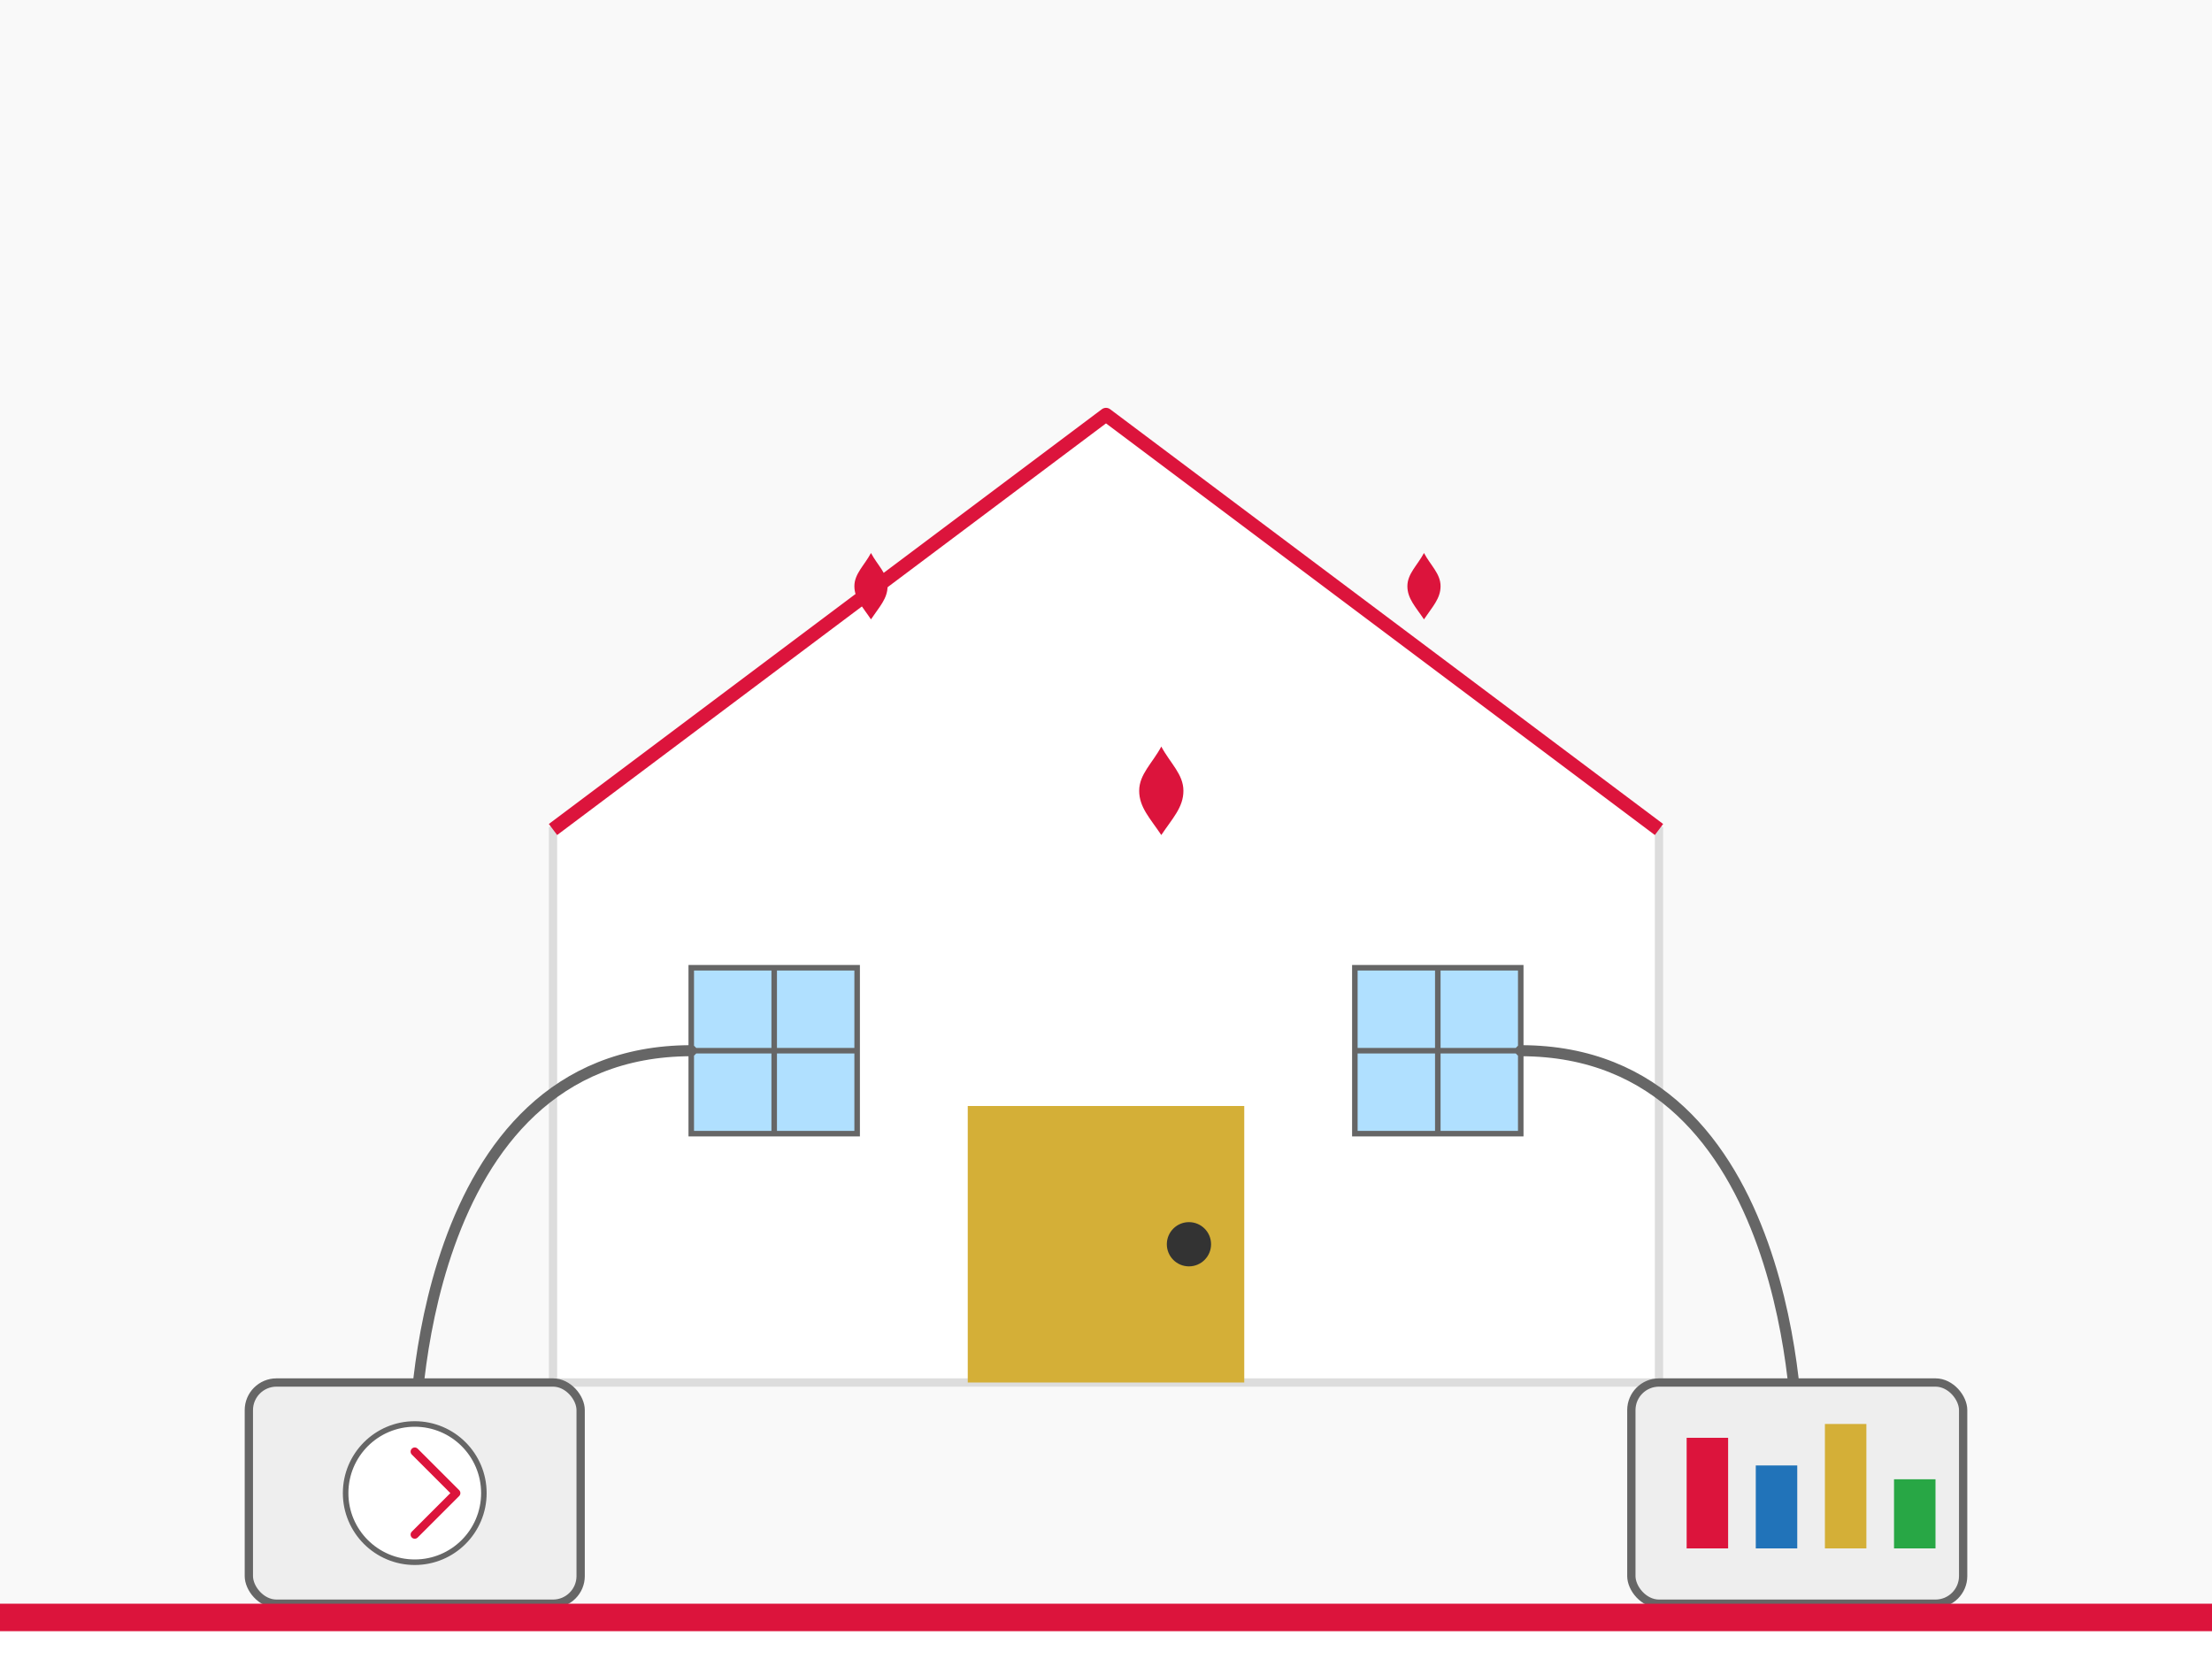
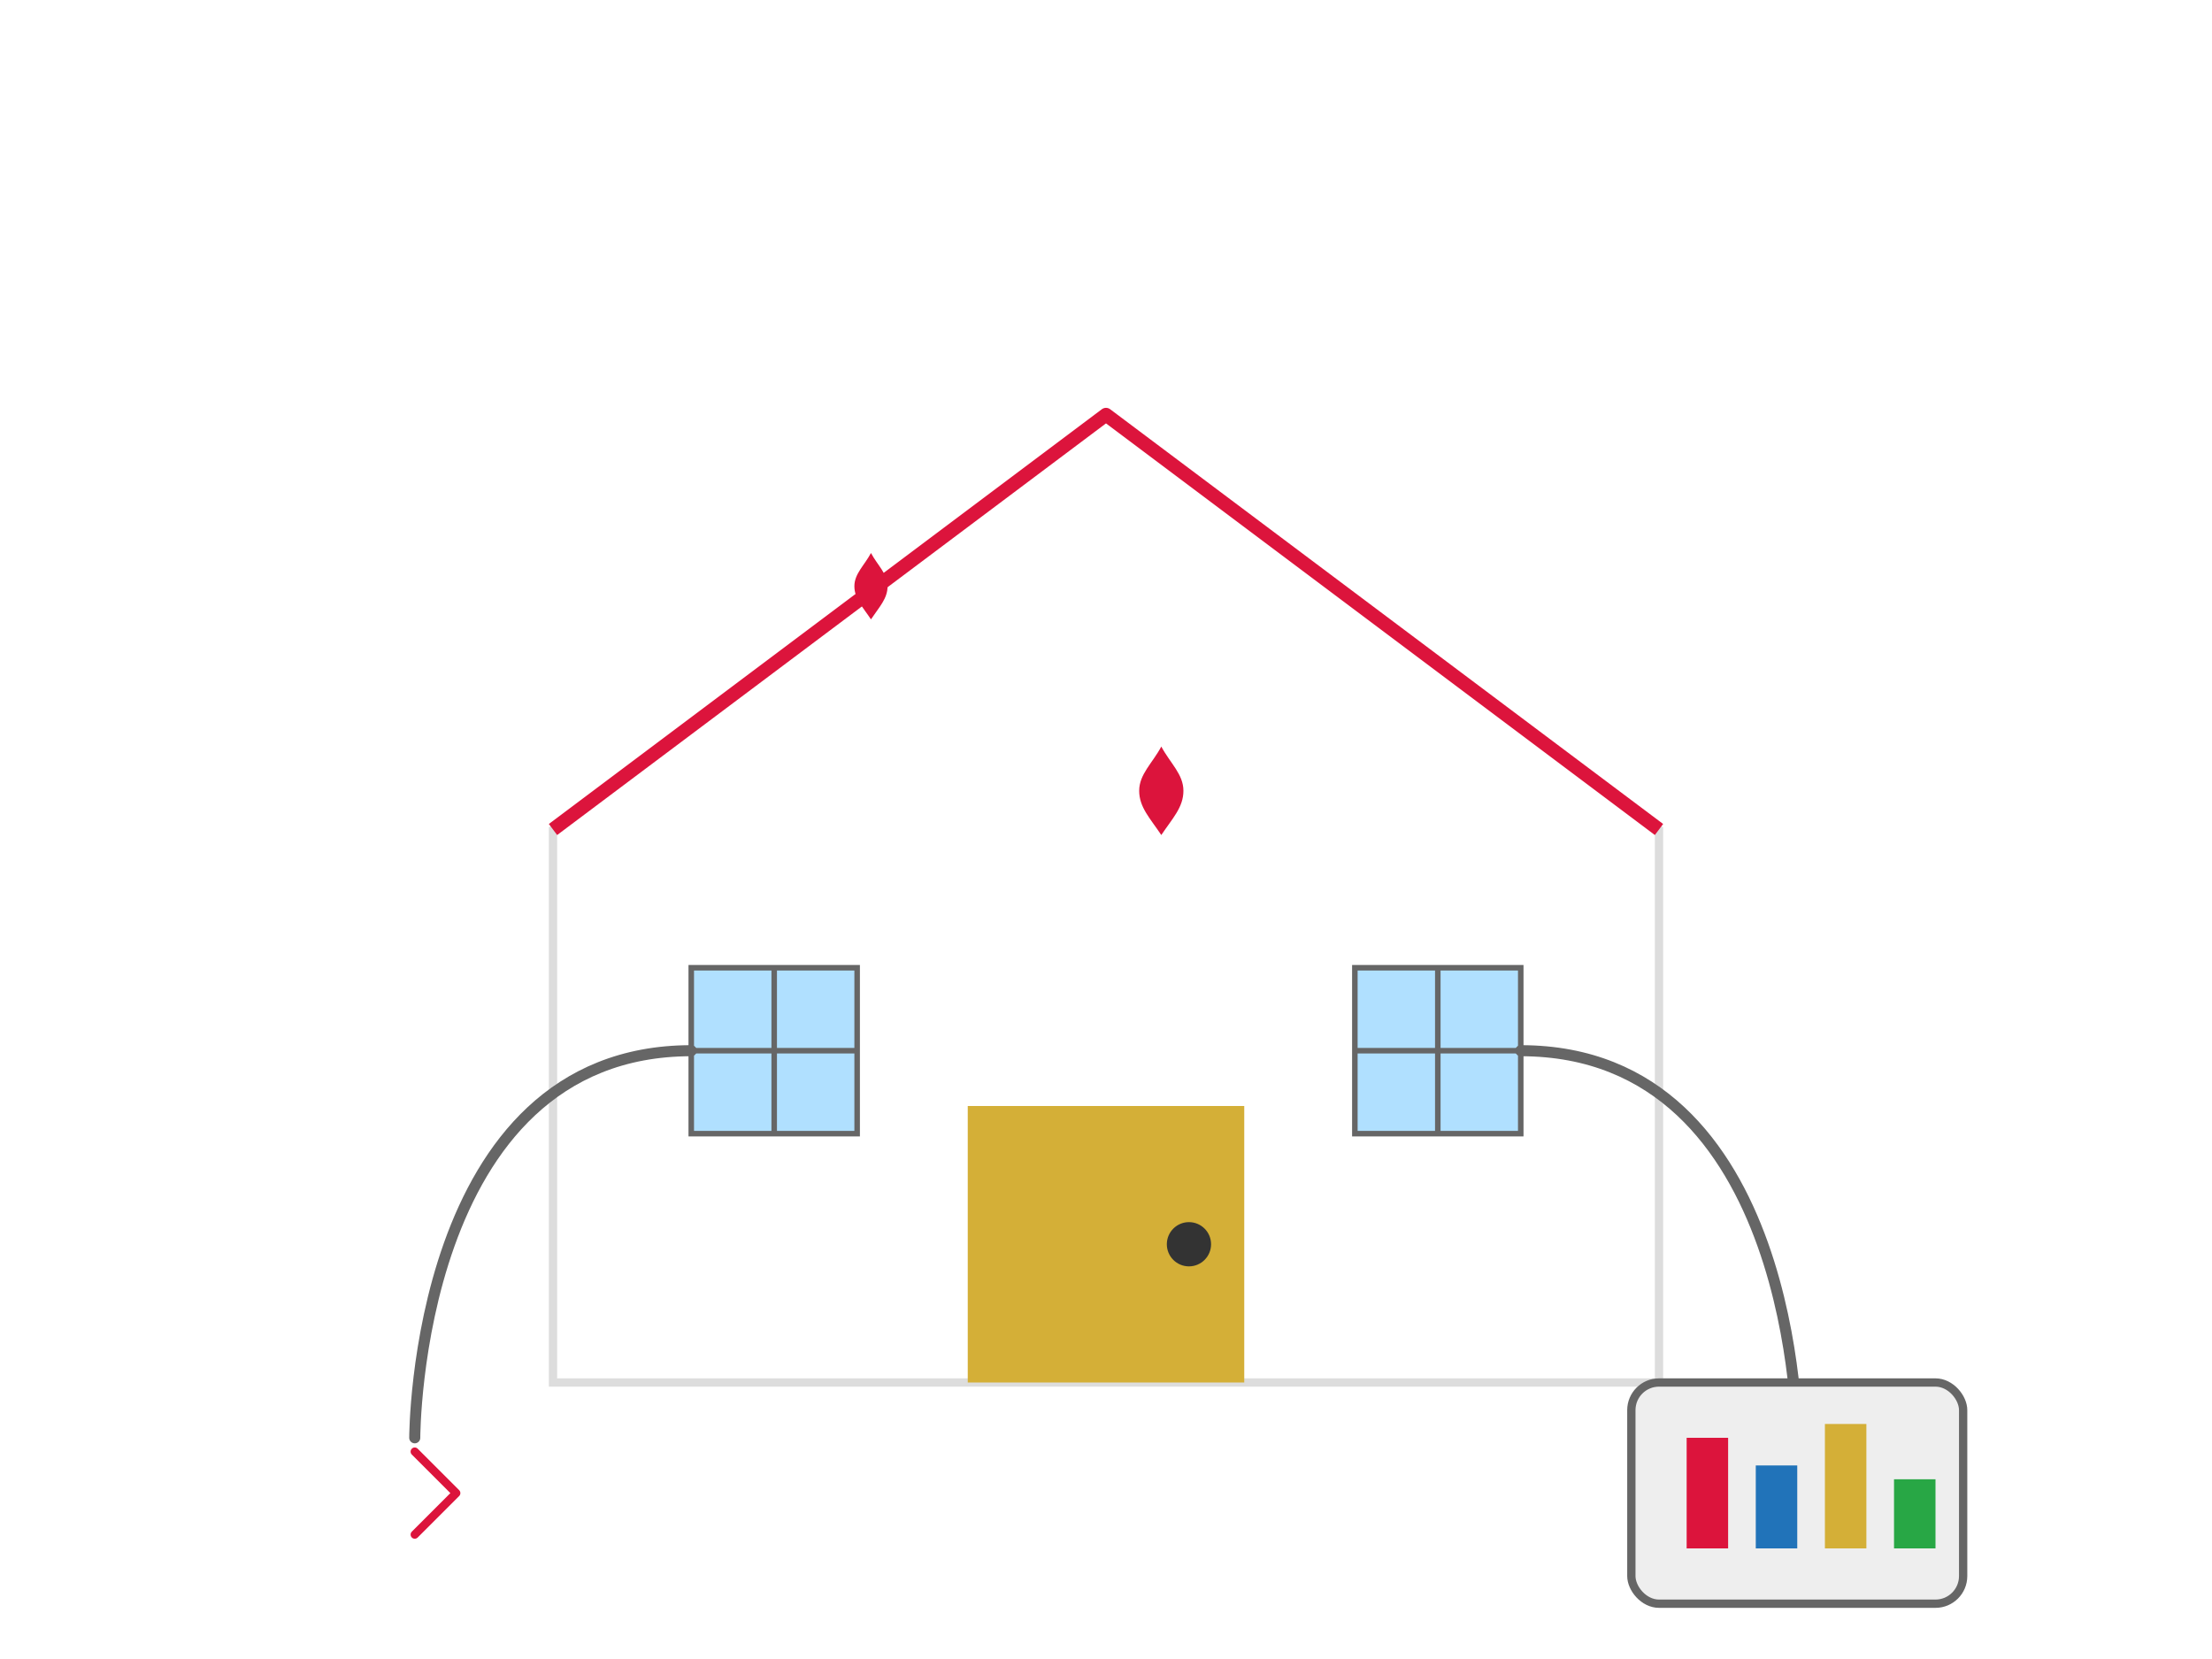
<svg xmlns="http://www.w3.org/2000/svg" viewBox="0 0 800 600" width="800" height="600">
-   <rect width="800" height="600" fill="#f9f9f9" />
  <path d="M200 300L400 150L600 300V500H200V300Z" fill="#ffffff" stroke="#dddddd" stroke-width="3" />
  <path d="M200 300L400 150L600 300" fill="none" stroke="#dc143c" stroke-width="5" stroke-linejoin="round" />
  <rect x="350" y="400" width="100" height="100" fill="#d4af37" />
  <circle cx="430" cy="450" r="8" fill="#333333" />
  <rect x="250" y="350" width="60" height="60" fill="#b0e0ff" stroke="#666666" stroke-width="2" />
  <path d="M250 380H310M280 350V410" stroke="#666666" stroke-width="2" />
  <rect x="490" y="350" width="60" height="60" fill="#b0e0ff" stroke="#666666" stroke-width="2" />
  <path d="M490 380H550M520 350V410" stroke="#666666" stroke-width="2" />
  <path d="M150 520C150 520 150 380 250 380" fill="none" stroke="#666666" stroke-width="4" stroke-linecap="round" />
  <path d="M650 520C650 520 650 380 550 380" fill="none" stroke="#666666" stroke-width="4" stroke-linecap="round" />
-   <rect x="90" y="500" width="120" height="80" rx="10" fill="#eeeeee" stroke="#666666" stroke-width="3" />
-   <circle cx="150" cy="540" r="25" fill="white" stroke="#666666" stroke-width="2" />
  <path d="M150 525L165 540L150 555" fill="none" stroke="#dc143c" stroke-width="3" stroke-linecap="round" stroke-linejoin="round" />
  <rect x="590" y="500" width="120" height="80" rx="10" fill="#eeeeee" stroke="#666666" stroke-width="3" />
  <rect x="610" y="520" width="15" height="40" fill="#dc143c" />
  <rect x="635" y="530" width="15" height="30" fill="#2173b9" />
  <rect x="660" y="515" width="15" height="45" fill="#d4af37" />
  <rect x="685" y="535" width="15" height="25" fill="#28a745" />
  <g transform="translate(400, 270) scale(0.4)">
    <path d="M50 0C42 15 30 25 30 40C30 55 40 65 50 80C60 65 70 55 70 40C70 25 58 15 50 0Z" fill="#dc143c" />
  </g>
  <g transform="translate(300, 200) scale(0.3)">
    <path d="M50 0C42 15 30 25 30 40C30 55 40 65 50 80C60 65 70 55 70 40C70 25 58 15 50 0Z" fill="#dc143c" />
  </g>
  <g transform="translate(500, 200) scale(0.3)">
-     <path d="M50 0C42 15 30 25 30 40C30 55 40 65 50 80C60 65 70 55 70 40C70 25 58 15 50 0Z" fill="#dc143c" />
-   </g>
-   <rect x="0" y="580" width="800" height="10" fill="#dc143c" />
+     </g>
  <rect x="0" y="590" width="800" height="10" fill="#ffffff" />
</svg>